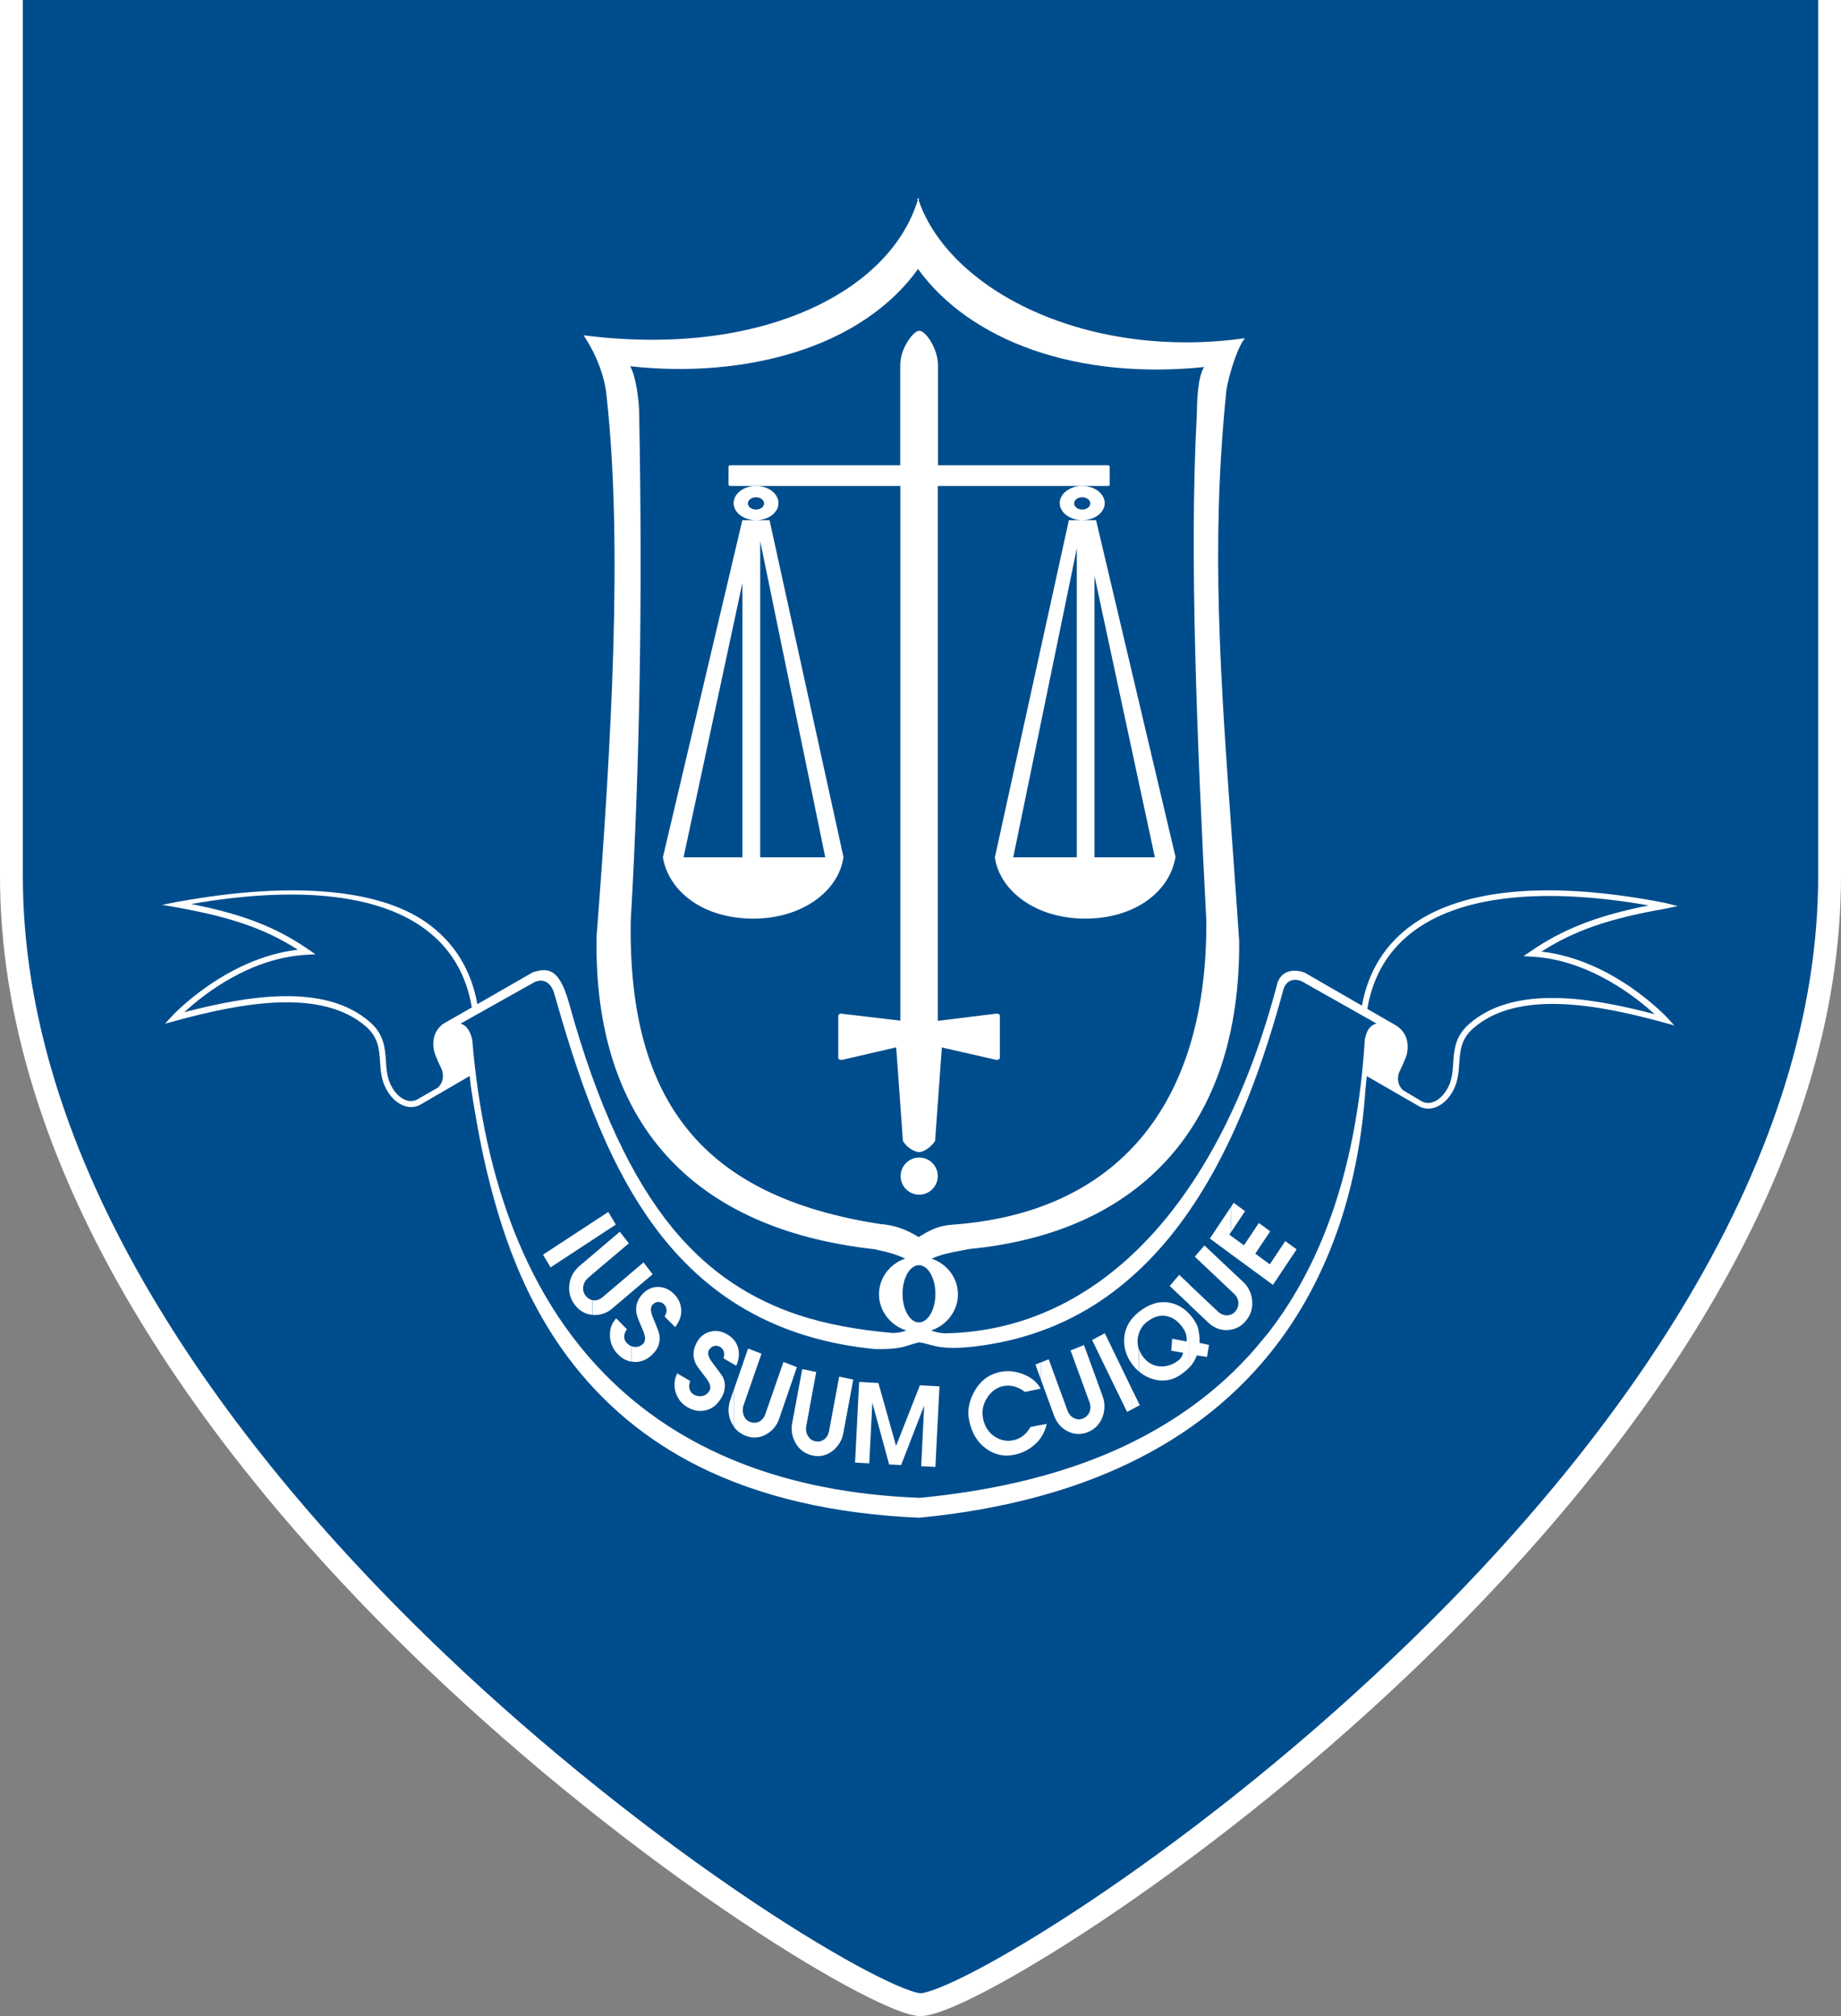
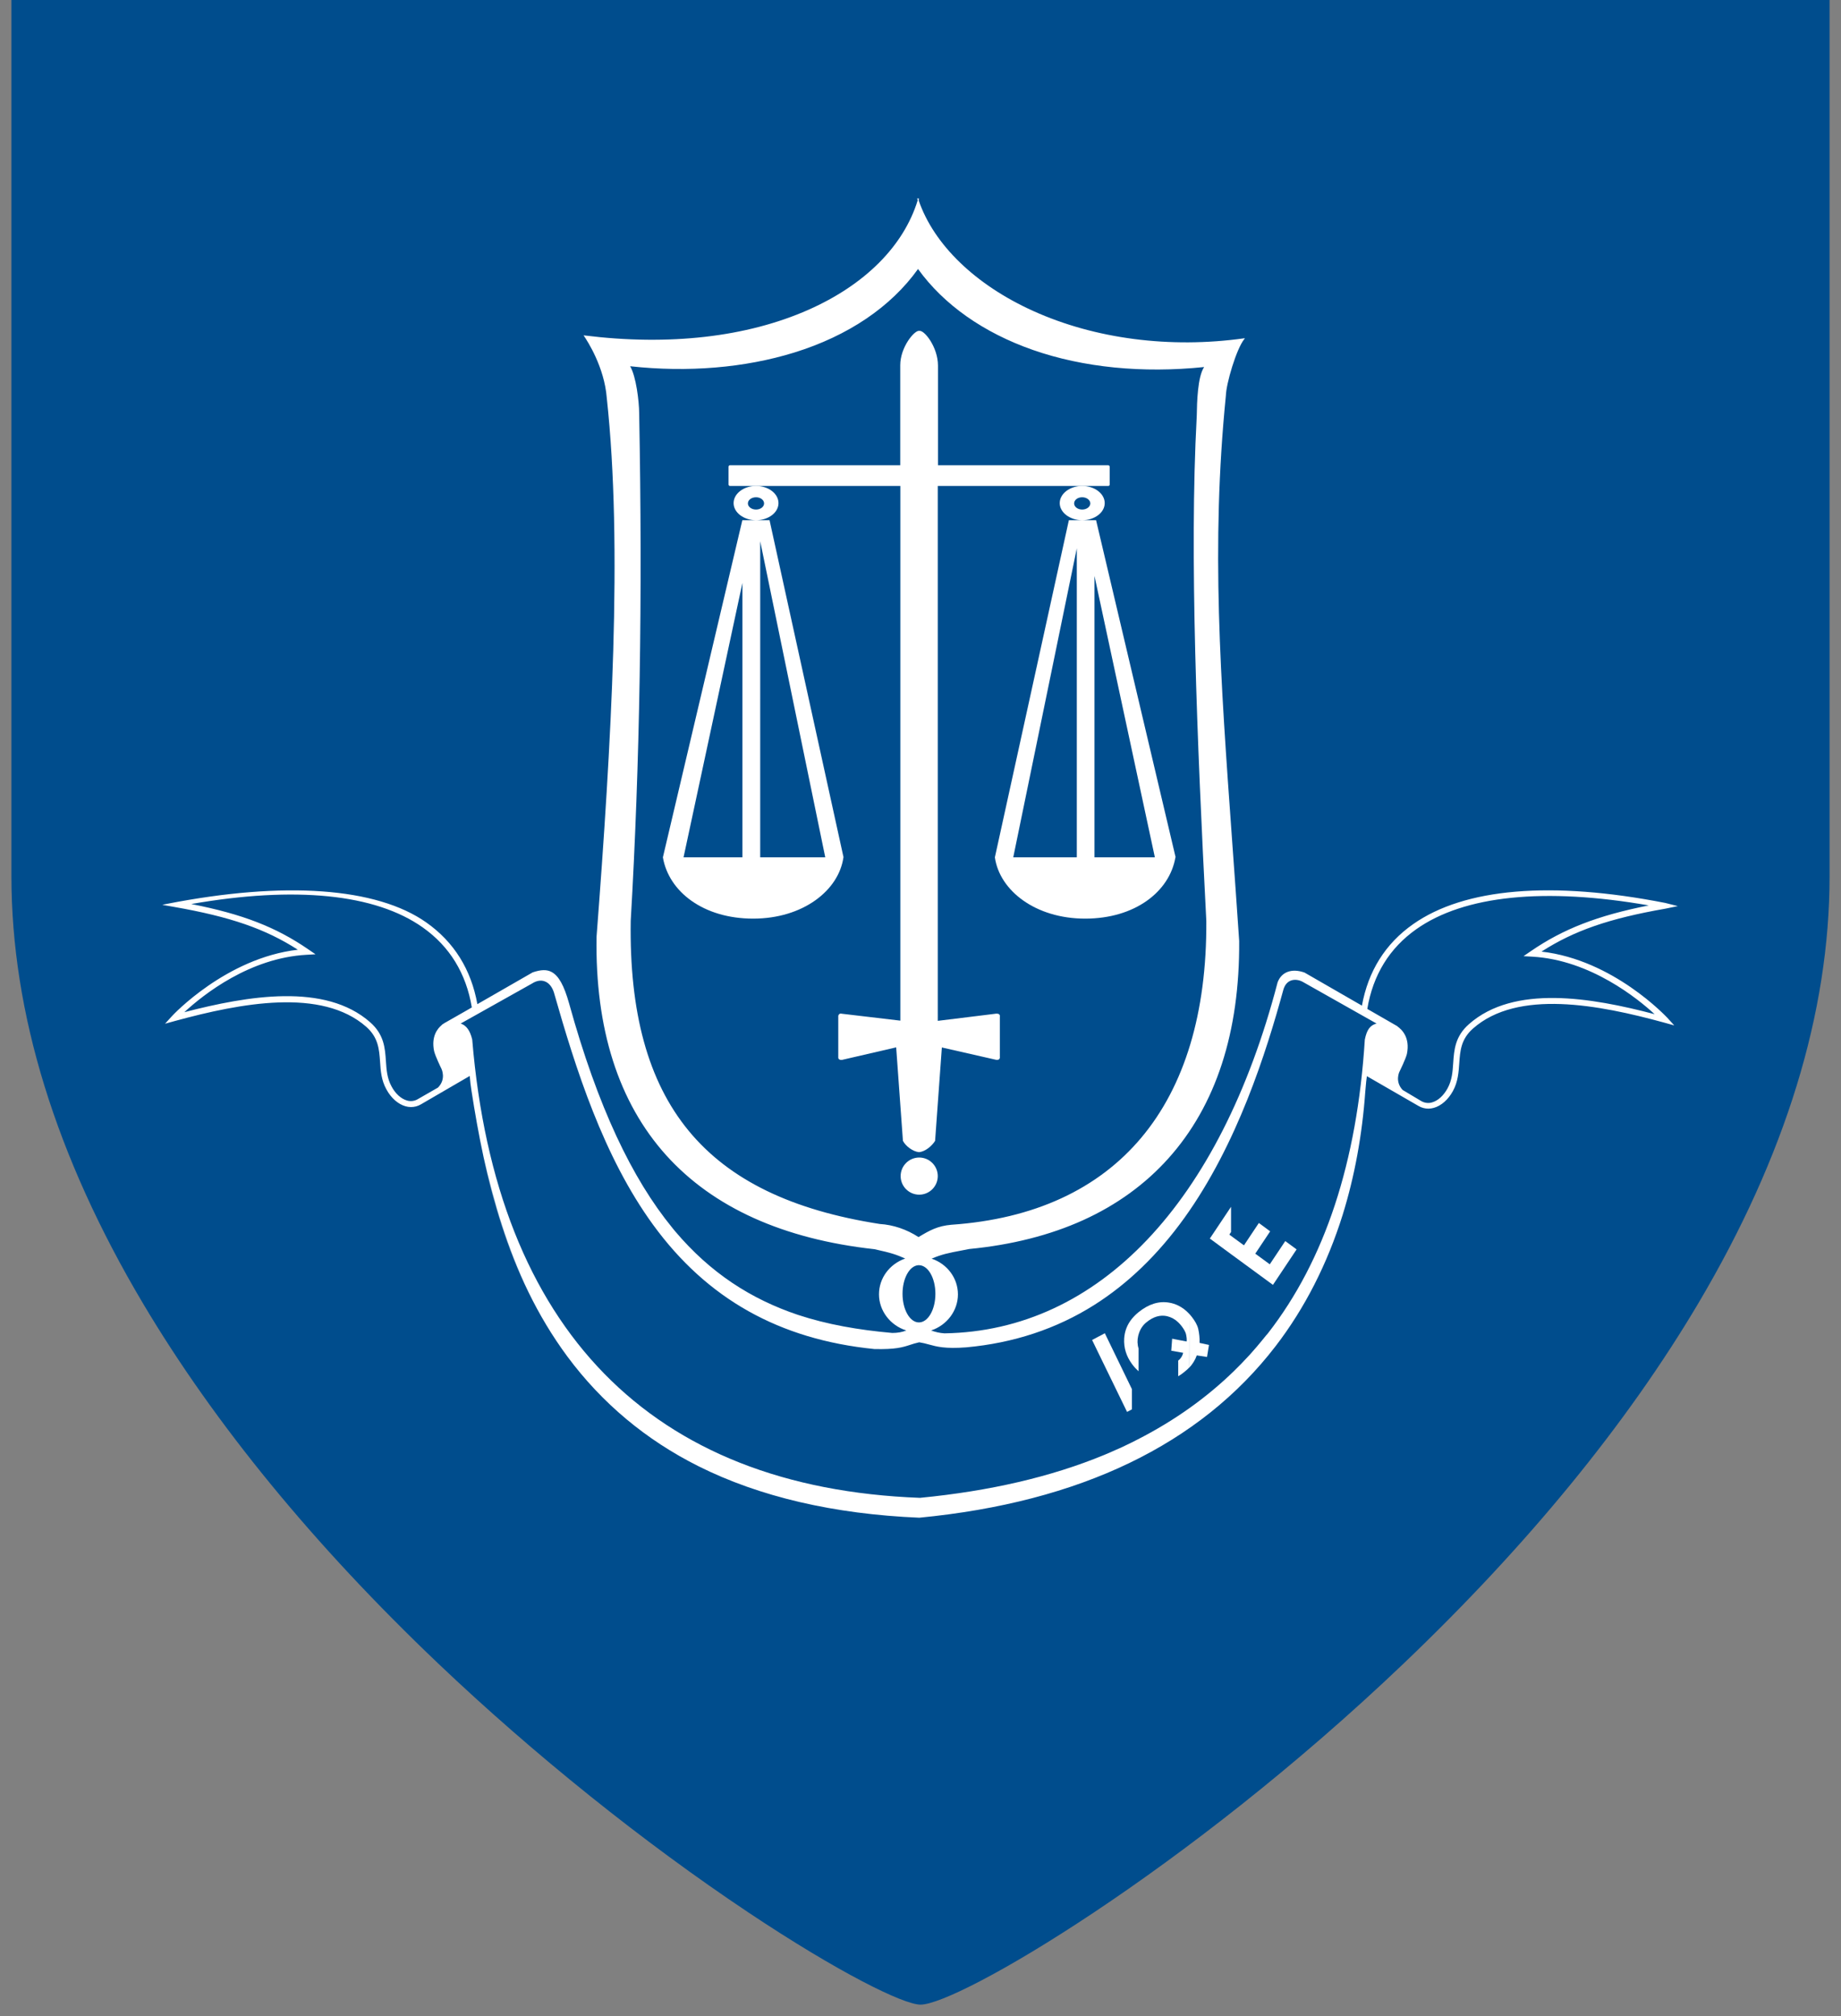
<svg xmlns="http://www.w3.org/2000/svg" viewBox="0 0 1853.8 2029.6">
  <rect x="0" y="0" width="1853.8" height="2029.6" fill="#808080" stroke="none" />
  <path d="M926.9 2018.1c-17 0-82-31.9-173.3-92.8-105.4-70.3-216.2-159.2-312-250.3-125.3-119.2-225.4-241.3-297.6-362.8-87.9-147.9-132.5-292.6-132.5-430V0h1830.8v882.2c0 137.2-44.4 281.6-131.9 429.4-72 121.6-171.8 243.6-296.7 362.8-220.3 210.3-449.2 343.7-486.8 343.7z" fill="#004d8d" />
  <g fill="#fff">
    <path d="M1552.2 958c32.8-21.1 68-33.3 124.6-43.2l12.7-2.6-12.7-3.2c-114.4-22.4-202.2-15-253.9 21.4-27.9 19.6-45.2 47.2-51.5 82l-57.8-33.3c-12.7-4.5-23.1-.8-27.1 9.8-58 222.2-180.3 351-335.5 353.4-4.6-.3-9.1-1.3-13.4-2.9 16-5.3 27-20 27-36.3 0-16.2-10.6-30.6-26.5-36 10.5-4.4 16.3-5.6 31.2-8.4 2-.4 4.3-.8 6.7-1.3 42.6-4.1 81.3-13.9 114.8-29.1 33.7-15.3 62.5-36.2 85.7-62.1 47.9-53.4 71.9-127.1 71.3-218.9-2.3-34.5-4.7-67.5-7-99.5-12-166.6-21.5-298.2-6.4-449.5.3-12 10.5-47 18.6-57l.6-.8-1 .1c-74.5 10.4-149.9.6-212.1-27.5-58.3-26.3-100.3-66.9-115.5-111.6.1-.4.2-.8.3-1.1l.1-.5-1.9-.1.2.6c.1.4.3.8.4 1.2-14.1 46-53.1 85.1-110.1 110.3-62.2 27.5-140.2 36.4-225.5 25.8l-.9-.1.5.7c3.4 5 20.5 31.3 22.9 62.3 16.2 149.1 4.6 348.8-10.3 542.5-1.5 92.6 22.1 166.6 70.2 220 47.5 52.6 118 84.4 209.7 94.5 17.8 3.9 22 5.5 30.9 9.4-15.8 5.5-26.4 19.8-26.4 36 0 16.5 11.3 31.3 27.5 36.4-4.2 1.7-8.8 2.5-14.1 2.5-34-3-65.7-8.5-95.3-18.3-46.9-15.8-87.8-42-123.4-84.1-.5-.6-1-1.1-1.4-1.7-.4-.5-.9-1.1-1.3-1.6-40.6-49.6-75.1-121.6-104-225.9-5.1-18.2-10.5-28-17.7-31.8-4.8-2.6-10.7-2.4-19 .4l-55.7 32c-6.3-34.9-23.5-62.6-51.5-82.3-50-35.2-142.7-41.8-260.9-18.7l-4.9 1 11.9 2.1c56.5 9.9 91.8 22 124.6 43.1-72.2 8.3-126.1 66.1-126.6 66.7l-7.1 7.8 10.1-2.8c66-18 147.6-33.6 192.5 5.9 12.1 10.7 13 22.5 13.9 35 .6 9.2 1.2 18.6 6.4 28 4.7 8.7 11.8 14.9 19.2 17 1.8.5 3.6.8 5.5.8 3.5 0 7-.9 10-2.7l49.2-28.6c.4 4.8.9 9.7 1.8 15.1 13.3 85.7 35.2 184.5 96.5 267.3 34.7 46.8 79.1 84 132.1 110.5 61.4 30.7 136.2 48.2 222.3 51.8 161.9-15.6 282.6-73.7 358.7-172.6 29.4-38.2 52.1-82.8 67.6-132.3 12-38.6 19.7-80.4 22.8-124.3.4-3.6.7-6.9.9-9.9.3-1.9.5-3.7.7-5.4l52 30c3 1.8 6.5 2.7 9.9 2.7 1.8 0 3.7-.3 5.5-.8 7.5-2.1 14.5-8.3 19.2-16.9 5.2-9.4 5.8-19.3 6.4-28 .9-12.5 1.7-24.3 13.9-35 44.9-39.6 126.5-24 192.5-5.9l10.1 2.8-7.1-7.8c-.6-.5-54.1-58.3-126.6-66.5zm-277.3 386.4c-3.1 3.9-6.3 7.7-9.5 11.5-1.8 2.1-3.7 4.3-5.6 6.4-1.6 1.8-3.2 3.6-4.9 5.3-3.6 3.9-7.3 7.7-11.2 11.5l-1.1 1.1c-26.9 26.2-59 49.5-97.2 69-2 1-4.1 2.1-6.1 3.1-3.3 1.6-6.6 3.2-10 4.8-4.4 2-8.9 4-13.4 5.9-1.3.6-2.6 1.1-4 1.7-53.5 22.1-115.3 36.4-185.5 43.2-270.9-10.1-426.8-169.6-450.9-461.4-2.2-9.1-5.9-14.2-11.6-16.1l71.7-40.2c4.5-2.9 8.9-3.7 12.8-2.3 4.2 1.5 7.4 5.3 9.3 11 22 77.2 49.8 165.3 100 234.2 54.3 74.5 127.1 115.4 222.7 125 21.2.5 28.4-1.7 36-4.2 2.7-.9 5.6-1.8 9.2-2.6 3.6.6 6.6 1.3 9.7 2.2 8 2.2 16.4 4.5 37.6 2.9 47.5-4.3 90.9-18.6 129-42.7 33.7-21.3 64.2-50.7 90.7-87.6 53.3-74.1 82.4-166.6 99.7-229.8 1.3-4.5 3.8-7.6 7.2-9 3.6-1.5 8.1-1.1 12.2 1.1l74.4 42c-6.6 1.8-9.8 6.3-11.8 16.2-7.8 123.4-40.1 221.8-97.5 295.6-.7.7-1.3 1.4-1.9 2.2zm-350.2-70.7h.6c9.2 0 16.6 12.9 16.6 28.8s-7.4 28.8-16.6 28.8c-9.1 0-16.5-12.9-16.5-28.8 0-15.5 7-28.2 15.9-28.8zm205.1-67.8c-.6.4-1.1.8-1.7 1.2.6-.4 1.2-.8 1.7-1.2zm24.7-18.8zm-11.5 9.4c-1.5 1.1-2.9 2.3-4.4 3.4 1.4-1.1 2.9-2.3 4.4-3.4zm-102.9-844.2c50.7 17.7 110.3 23.6 172.4 17.2-6.6 9.8-7.2 35.7-7.4 48.3l-.1 2.5c-7.4 137.3.3 324.7 9.7 506.8 1.1 185.8-90.2 294.4-256.9 305.9-13.5 1.2-21.5 5.5-32.9 12.4-11.7-7.7-25.5-12.4-39-13.2-176.3-27.4-253.6-121.5-250.8-305.1 9.2-158 12-325.5 8.5-511.7-.1-11.1-3-36.5-9.1-46.7 58.3 6.4 115.5 1.6 165.3-13.8 54.2-16.8 97.3-45.9 124.6-84.1 25.9 35.9 65.9 64.1 115.7 81.5zM531 1297.6c-21.3-44-34.2-88.5-42.6-127.8 9.1 41.2 22.1 85.2 42.6 127.8zm2.6 5.5c-.7-1.3-1.3-2.6-1.9-3.9.6 1.2 1.3 2.6 1.9 3.9zm624.8-119.4c2.2-1.9 4.2-4 6.3-6-2.1 2.1-4.2 4.1-6.3 6zm9.4-8.9c2.1-2.1 4-4.2 6-6.4-2 2.1-4 4.3-6 6.4zm34.1-43.3c-.2.4-.4.7-.7 1.1.2-.4.4-.8.7-1.1zm-6 9.1c-.8 1.2-1.6 2.4-2.4 3.5.8-1.2 1.6-2.4 2.4-3.5zm-6.6 9.2c-1.3 1.7-2.6 3.5-3.9 5.2 1.3-1.7 2.6-3.5 3.9-5.2zm-7.4 9.3c-1.7 2.1-3.4 4.1-5.2 6.1 1.8-2 3.5-4.1 5.2-6.1zM925 203.9v66.2-66.2zm-504.4 902.7c-3.2 1.9-7.2 2.4-10.8 1.3-5.9-1.7-11.6-6.8-15.5-14.1-4.5-8.2-5.1-16.6-5.7-25.5-.9-13.2-1.8-26.8-15.9-39.2-45.3-39.9-123.2-26.7-187.1-10.1 19.6-18.1 66-54.7 123.2-57.8l8.9-.5-7.3-5c-32.6-22.4-66-35.4-117.8-45.6 104.8-18.3 185.3-10.2 233 23.5 27.2 19.2 43.8 46.3 49.5 80.6l-5 2.9-21.4 12.2c-.2.1-1.4.7-2.9 1.8l-1.1.7h.3c-4.5 3.6-10.9 11.6-7.9 26.3 1.2 5.1 7.1 17.3 7.4 17.8.2.5 5 10.5-3.5 19l-20.4 11.7zm1058.6-75.6c-14 12.3-15 25.9-15.9 39.2-.6 8.9-1.2 17.3-5.7 25.5-4 7.3-9.6 12.4-15.6 14.1-3.6 1.1-7.5.6-10.8-1.3l-18.8-11.2c-8-8.5-3.4-18.2-3.1-18.6.3-.6 6.2-12.7 7.4-17.7 3.4-16.8-5.4-24.8-9.6-27.7h.3l-30.6-17.6c5.7-34.2 22.3-61.2 49.4-80.3 48.2-34 129.1-42.2 234-23.9-51.5 10.2-86.2 23.7-118.8 46.1l-7.3 5 8.9.5c58.4 3.3 106.3 42.4 123.1 57.9-63.7-16.8-141.6-30-186.9 10z" />
-     <path d="M799.8 1384l2.6-7.7-2.6-1-10.9-4.2-18.1 52.1c-1.4 4-3.7 6.8-6.8 8.2-2.8 1.2-5.9 1.2-8.7.1-3-1.1-5.1-3.3-6.4-6.6s-1.3-6.8 0-10.7l17.9-51.4-13.5-5.2-14.5 41.9v36.6c3 4.2 7.1 7.4 12 9.3 7.2 2.8 14.3 2.3 20.9-1.5 6.1-3.4 10.7-9 12.9-15.7l15.2-44.2zm397.8-70.8V1293l-10.2-9.6-1 1.2-8.6 10 8.6 8.1zm-362.7 127.1c-.8 4.2-2.6 7.3-5.5 9.1-2.5 1.7-5.3 2.2-8.6 1.5-3.1-.6-5.5-2.4-7.3-5.4-1.8-3-2.3-6.5-1.5-10.6l9.9-53.7-14.1-2.9-7.9 42.6v-.1l-2.1 11.1c-1.3 6.7-.6 12.8 2.1 18.4v.1c.5 1.1 1.1 2.1 1.7 3.2 4 6.3 9.6 10.2 16.7 11.7 7.6 1.6 14.4-.1 20.4-4.9 5.5-4.4 9.3-10.7 10.5-17.7l10-53.9-14.2-2.9-10.1 54.4zm67.4 15.3l-17.8-63.3-19.4-1.1-4.1 81.2 14.3.8 3.1-61.1 16.9 62.2 12.1.6 23.2-59.9-3 61 14.3.8 4.1-81.1-19.7-1.1zm146-84.2l-5.7 2.3 5.7 15.5v-17.8zm-28 78.5c-6.6 1.5-13.5 0-19-3.9-6.2-4.2-10-10.4-11.5-18.4-1.3-7.1 0-13.9 4.2-20.4s9.5-10.4 16.3-11.8c3.6-.7 7.3-.6 10.8.3 4 1.1 7.7 3 10.9 5.6l15.9-3.3c-3.6-6.7-9.7-11.6-18.2-14.8-7.7-2.9-15.1-3.6-22.2-2.1-11.8 2.4-20.7 9.1-26.7 20.3-5.1 9.4-6.8 18.7-5.1 27.6 2.4 12.9 8.1 22.7 17.2 29.3 8.6 6.3 18.1 8.4 28.6 6.2 7.1-1.4 13.7-4.6 19.2-9.2 3-2.4 5.6-5.2 7.7-8.4v-12.5l-10.8 2.2c-4.2 7.4-10 11.9-17.3 13.3z" />
-     <path d="M1048.3 1447c2.7-4.1 4.7-8.7 5.7-13.6l-5.7 1.2v12.4zm57.6-53.5l-14.4-39.4-13.5 5.4 18.9 51.7c1.5 4 1.4 7.6 0 10.8-1.3 2.8-3.7 5-6.6 6.1-2.9 1.2-6.2 1-8.9-.5-3.1-1.5-5.3-4.2-6.7-8.1l-18.7-51.1-7.7 3.1v17.8l13 35.6c2.8 7.6 7.5 13 14.1 16.2 6.3 3.1 13.6 3.3 20.1.6 4.1-1.6 7.7-4.2 10.4-7.6 1.9-2.4 3.4-5 4.4-7.9 2.5-6.7 2.4-14.1-.1-20.8l-4.3-11.9zm-472.7-141.8l-9.1-11.7-27.5 23.4-13 11c-6 5.2-9.5 11.5-10.3 19.1-.9 7.2 1.1 14.5 5.6 20.2 4.7 6.1 10.6 9.4 17.7 10v-14.8c-2.7-.5-5-2.1-7-4.6-2-2.6-2.8-5.9-2.3-9.1.5-3.5 2.3-6.5 5.3-9.1l3.9-3.4 36.7-31zm-13.1-18.9l-7.6-12.7-15.9 10.4-49.8 32.6 7.6 12.8 42.2-27.7zm11.3 119.5c-1.7-1.6-2.7-3.9-2.9-6.2-.1-2.7.8-5.3 2.8-7.9l-10.8-11c-4.7 5-6.7 11-6.3 18.1.3 6.9 3.2 13.3 8.1 18.2 3.6 3.8 8.2 6.3 13.3 7.3v-15.6c-1.6-.7-3-1.7-4.2-2.9z" />
-     <path d="M648 1270.9l-12.4 10.5-28.6 24.3c-3.2 2.7-6.5 3.8-9.8 3.3-.2-.1-.3-.1-.5-.1v14.8c.3 0 .7.1 1 .1 6.9.4 13.6-2 18.8-6.5l19.2-16.3 21.5-18.2-9.2-11.9zm90.8 128.5l-3.3 9.5c-2.7 7.7-2.5 15 .5 22 .8 1.8 1.7 3.4 2.8 5v-36.5zm-21.3-27.4c-3.9-5-5.2-9.1-4-12.2 1.3-2.5 3.2-4.1 5.3-4.7 2.1-.6 4.3-.3 6.2.8 1.8 1 3.1 2.7 3.8 4.6.7 2 .6 4.3-.3 6.9l10.4 6.1 2.5 1.4c2.8-6.4 3.3-12.4 1.8-17.9-.8-3.1-2.3-5.9-4.3-8.3v.1c-1.9-2.2-4.1-4.1-6.7-5.5-5.6-3.3-11.4-4.2-17.3-2.6s-10.4 5.3-13.5 11.2c-3.8 7.2-4 14.1-.9 20.8.8 1.9 4.4 6.8 10.6 14.8 4 5.1 5.1 9.2 3.4 12.4-.7 1.2-1.6 2.4-2.7 3.3-1.7 1.5-3.9 2.3-6.2 2.4-2.4.1-4.8-.4-6.9-1.6-2-1.2-3.6-3-4.3-5.3-.8-2.6-.6-5.3.7-8.4l-12.5-7.3-.7-.4c-3.9 7.7-3.6 16.8.7 24.3 2.3 4.2 5.8 7.7 10.1 10 5.8 3.4 11.8 4.3 17.9 2.9 7-1.6 12.4-6.3 16.5-13.9 3.5-6.6 3.8-13.2.8-19.7-1.1-1.8-4.5-6.5-10.4-14.2zm-37.7-36c1-1.3 1.9-2.6 2.7-3.9 2.3-3.9 3.6-8.4 3.5-12.9-.1-4.2-1.3-8.3-3.5-11.8-1.1-1.7-2.3-3.2-3.7-4.6-4.6-4.7-10-7.1-16-7.2-6-.1-11.3 2.3-15.8 7.1-5.4 5.8-7.4 12.4-6 19.8.3 2.1 2.5 7.8 6.6 17.2 2.5 6 2.6 10.3.2 12.9-1 1-2.2 1.8-3.4 2.5-2 .9-4.4 1.2-6.6.7-.7-.1-1.4-.4-2.1-.7v15.6c1.1.2 2.2.3 3.3.4 7.1.3 13.6-2.7 19.3-9 5-5.4 6.8-11.7 5.6-18.7-.4-2.1-2.5-7.7-6.3-16.7-2.5-5.9-2.8-10.2-.8-12.9 1.9-2.1 4-3.1 6.2-3.1s4.2.9 5.7 2.4 2.4 3.4 2.5 5.5c.2 2.1-.5 4.3-2 6.7l10.6 10.7zm506.6 33.6zm65.4-79.1l-12.2-11.4-26.8-25.3-9.7 11.3 36.4 34.4 2.8 2.6c3.1 2.9 4.7 6.2 4.7 9.7.1 3.1-1.1 6.2-3.2 8.5-1.1 1.3-2.6 2.4-4.2 3.1-1.3.5-2.6.7-4 .8-3.3.1-6.5-1.3-9.5-4.1l-28.6-27v20.2l19 18c5.8 5.5 12.3 8 19.6 7.7 1.2-.1 2.3-.2 3.5-.4 5.8-1 11-4.1 14.7-8.7 5.1-5.7 7.4-13.3 6.5-20.8-.6-7.2-3.8-13.8-9-18.6zm-105.2 89.9c4.8 4.3 10.6 7.2 16.9 8.6 7.8 1.8 16 .6 22.9-3.5v-15.8c-.3.2-.6.4-.8.6-3.8 2.8-8.3 4.6-13 5.2-3.7.4-7.5 0-11-1.3-2.8-1.2-5.5-2.3-10.1-7.6-2.1-2.7-3.7-5.7-4.8-9l-.1 22.8z" />
    <path d="M1197.6 1322.8c-3.2-3.5-6.9-6.4-11.2-8.5-2.9-1.4-6-2.4-9.1-2.9-10.4-1.8-20.6 1.4-30.7 9.5-2.5 2-4.7 4.2-6.8 6.7-4.7 5.7-7.4 12.7-7.8 20-.5 9.2 2.1 17.7 7.8 25.5.2.2.4.5.6.8 1.8 2.4 3.9 4.6 6.1 6.6v-22.9.1-.1c-1.3-4.1-1.4-8.5-.4-12.7.1-.5.3-1 .4-1.5 1.5-5.1 4.1-9.2 8-12.3 6.9-5.6 13.7-7.6 20.6-6.1 4.2 1 8.1 3.1 11.2 6.1 1.3 1.2 2.4 2.5 3.5 3.9 2.1 2.8 4 5.7 4.6 8.8s.7 4.8.5 6.7l-8.5-1.6-6.1-1.2-.9 12.1 7 1.2 5 .9c-.7 3.1-2.4 5.9-5 7.8v15.8c1.9-1.1 3.8-2.4 5.5-3.8l1.7-1.4c1.4-1.1 2.7-2.3 3.9-3.6l.1-53.9c0-.1 0 0 0 0zm9 15.2c-1-4.3-3.4-8.2-6.3-12-.9-1.2-1.8-2.2-2.7-3.2v54c3.3-3.6 5.9-7.7 7.5-12.3l10.3 1.6 2-12.1-9.5-2.1c.2-4.7-.3-9.4-1.3-13.9zm33-93.8zm39 28.6l-14.6-10.7 15-22.5-11.4-8.4-15 22.5-13-9.5-1.7-1.3 1.7-2.6v-25.4l-21.3 31.9v.1l21.3 15.7 42.2 30.9 23.8-35.7-11.4-8.4z" />
-     <path d="M1239.7 1240.3l14-21-11.4-8.4-2.7 4 .1-.1zm-99.9 158.2v20.3l6.8-3.6 1.1-.6-1.1-2.2z" />
    <path d="M1105.9 1345.7v16.1l29 59.6 4.9-2.6v-20.3l-27.3-56.3zm-6.2 3.3l6.2 12.8v-16.1zm-32.6-842.5c0 9.4 10.2 17.2 22.6 17.2 12.5 0 22.7-7.7 22.7-17.2s-10.2-17.3-22.7-17.3c-12.4 0-22.6 7.8-22.6 17.3zm22.6-5.9c4.5 0 8.2 2.8 8.2 6.2s-3.7 6.2-8.2 6.2c-4.5 0-8.1-2.8-8.1-6.2 0-3.5 3.6-6.2 8.1-6.2zm-351 5.9c0 9.4 10.1 17.2 22.6 17.2s22.6-7.7 22.6-17.2-10.1-17.3-22.6-17.3c-12.5 0-22.6 7.8-22.6 17.3zm22.6-5.9c4.5 0 8.1 2.8 8.1 6.2s-3.6 6.2-8.1 6.2-8.2-2.8-8.2-6.2c0-3.5 3.7-6.2 8.2-6.2zm-13.7 23.1h-.1l-80 339.4c5.9 34.6 40.8 61.7 90.9 61.7s86.2-28.3 90.9-61.7h.1l-74.5-339.4h-27.3zm-59.3 339.4l59.3-276.3v276.3h-59.3zm142.7 0h-65.5V544.9L831 863.1zm245.3-339.4l-74.5 339.4c4.7 33.4 40.8 61.7 90.9 61.7s85-27.1 90.9-61.7h.2l-80.1-339.4h-27.4zm86.6 339.4h-60.8V579.8l60.8 283.3zm-78.6 0h-64l64-311.1v311.1zm-158.7 302.2c-10.3 0-18.7 8.4-18.7 18.7 0 10.3 8.4 18.7 18.7 18.7 10.3 0 18.7-8.4 18.7-18.7s-8.4-18.7-18.7-18.7z" />
    <path d="M906.5 367.7v100.7H735c-.8 0-1.4.7-1.4 1.5v17.9c0 .8.7 1.4 1.4 1.4h171.6v538.3l-58.4-6.9c-2.3-.6-3.6.1-4.1 2.1v41.4c-.2 2.1 1.1 3.1 3.8 2.9l54.5-12.6 6.8 94.1c2.7 5.3 10 10.8 16.2 11.4 6-.5 12.8-5.9 16.2-11.4l6.8-94 54.5 12.4c2.9.4 4.2-.7 3.9-3.2v-40.1c.4-2.5-1.2-3.7-5.6-2.9l-56.9 7V489.2H1116c.8 0 1.4-.6 1.4-1.4v-17.9c0-.8-.7-1.5-1.4-1.5H944.5V367.9c-.1-18.6-13.8-35.8-18.8-34.8-4.6-1.1-19.2 16.2-19.2 34.6z" />
  </g>
-   <path d="M1842.3 0v882.2c0 137.2-44.4 281.6-131.9 429.4-72 121.6-171.8 243.6-296.7 362.8-220.3 210.3-449.2 343.7-486.8 343.7-17 0-82-31.9-173.3-92.8-105.4-70.3-216.2-159.2-312-250.3-125.3-119.2-225.4-241.3-297.6-362.8-87.9-147.9-132.5-292.6-132.5-430V0" fill="none" stroke="#fff" stroke-width="23" stroke-miterlimit="10" />
</svg>